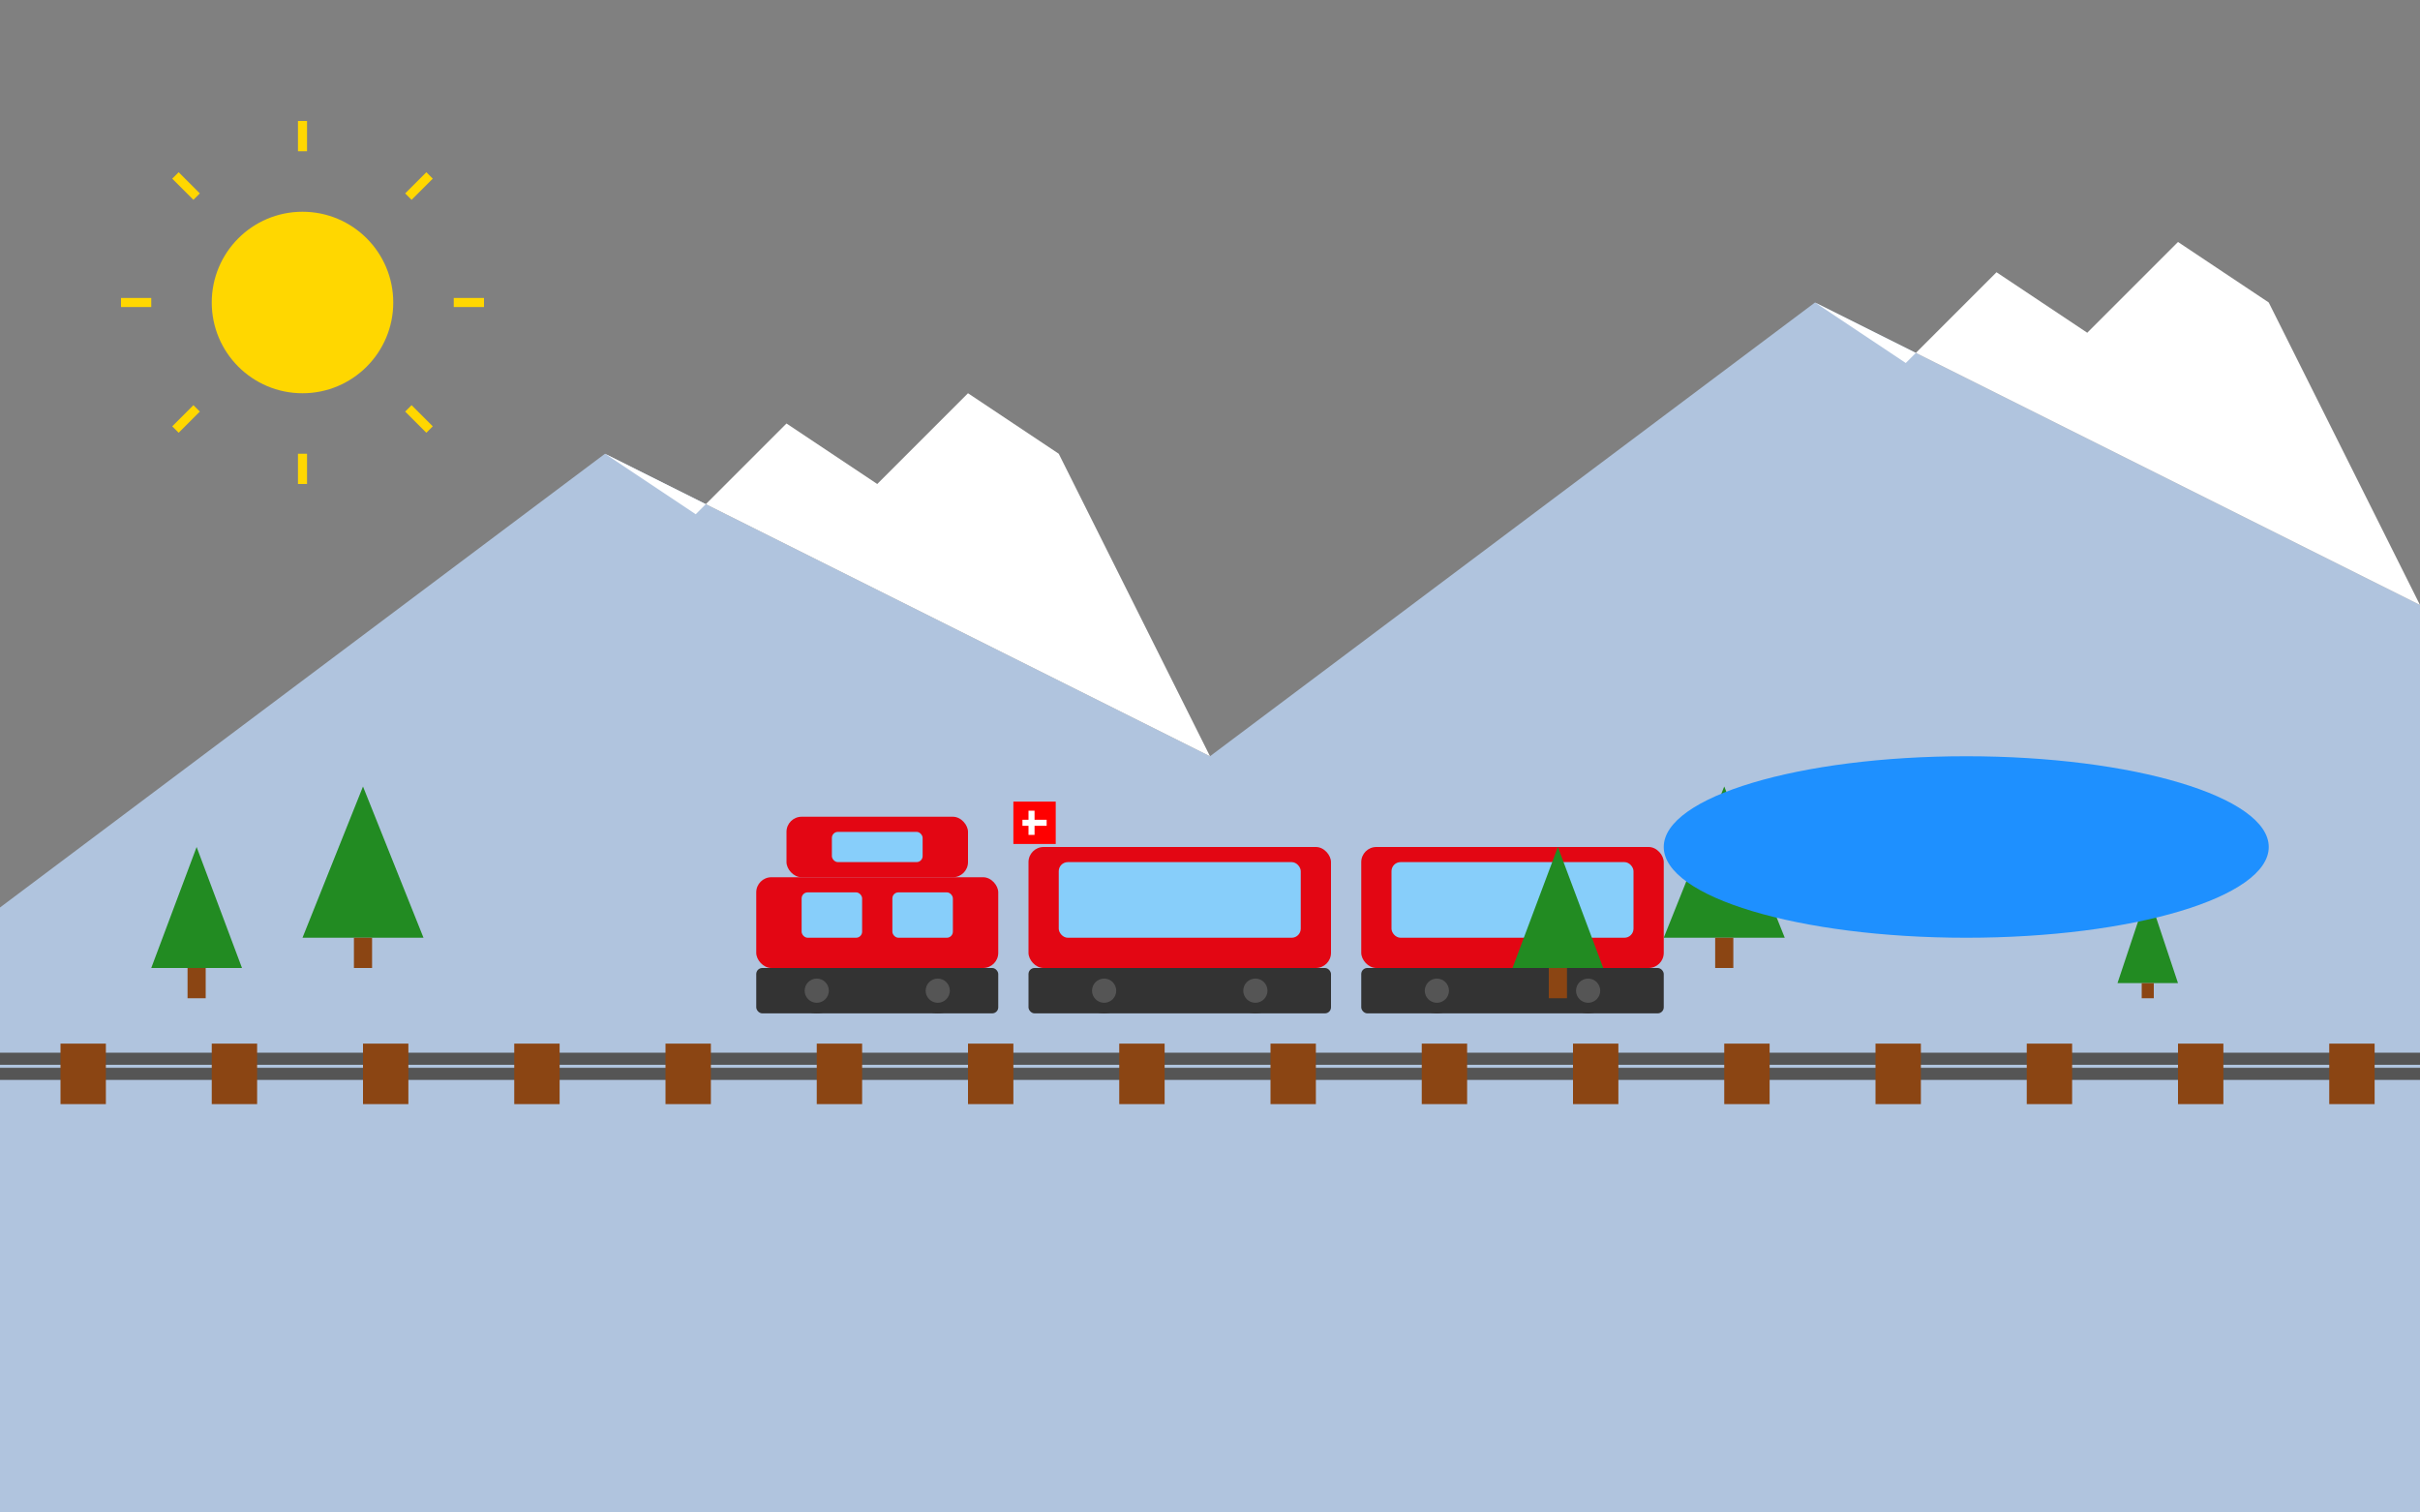
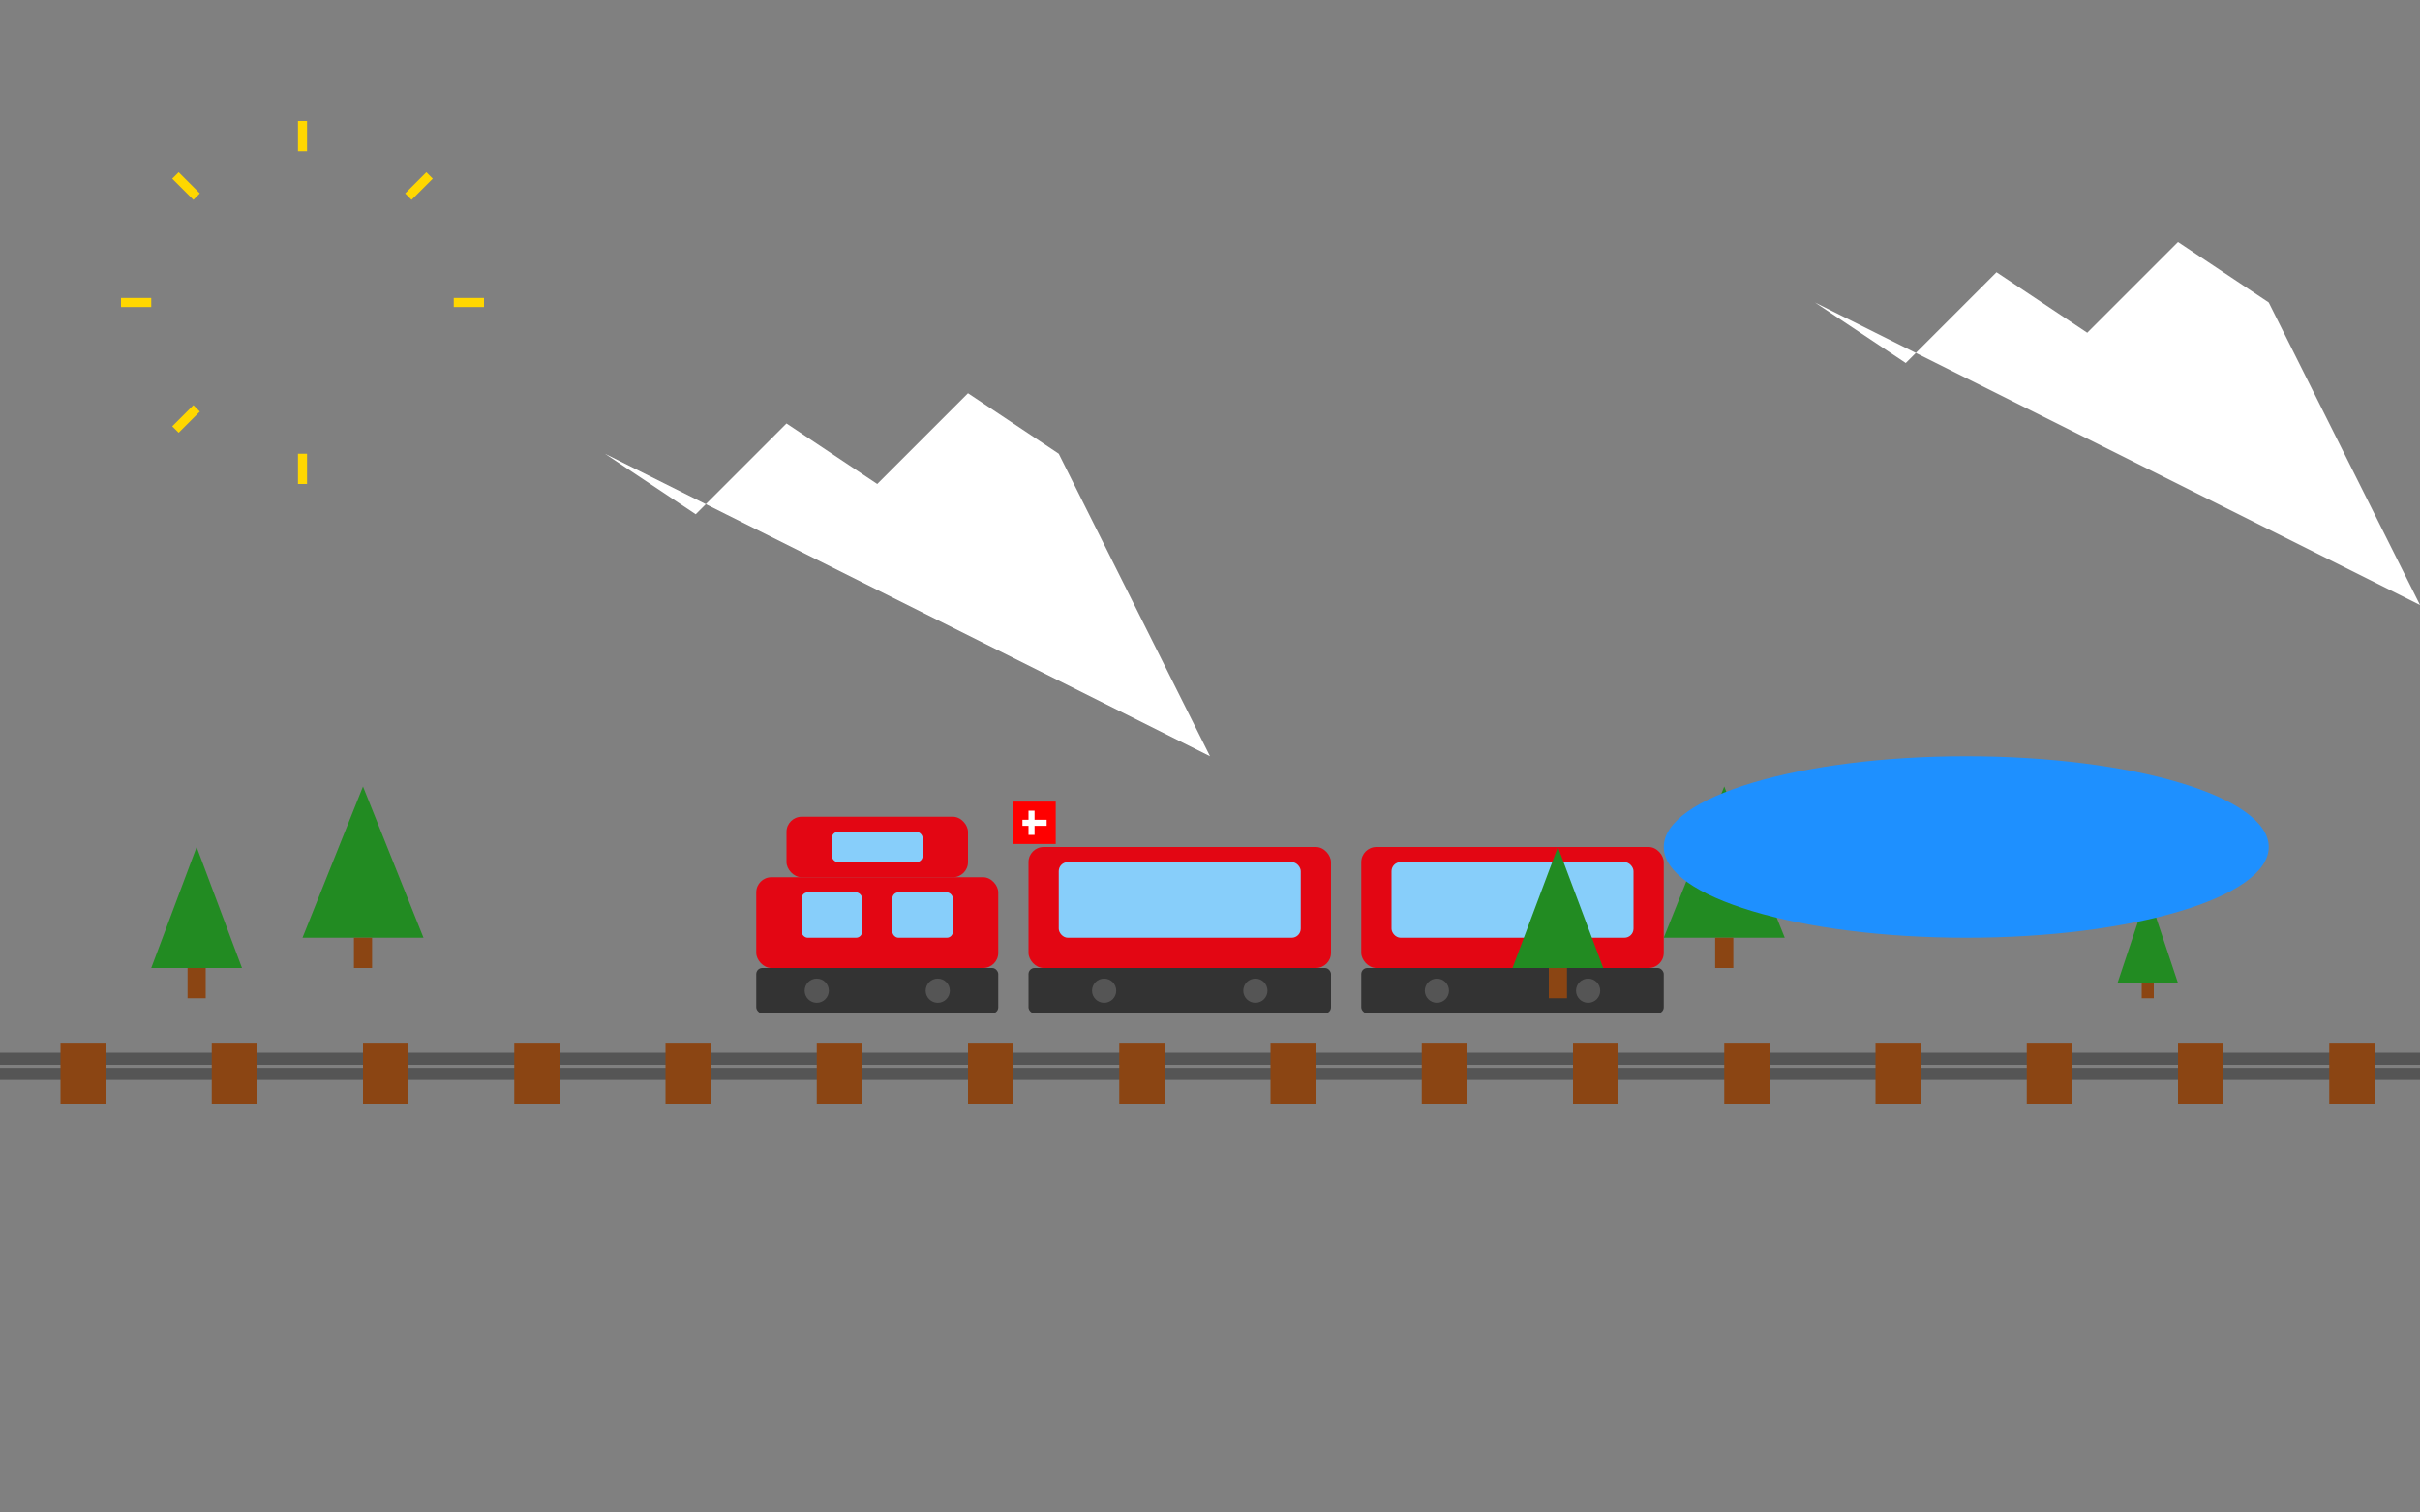
<svg xmlns="http://www.w3.org/2000/svg" width="800" height="500" viewBox="0 0 800 500">
  <rect x="0" y="0" width="800" height="500" fill="#808080" stroke="none" />
-   <path d="M0 300 L200 150 L400 250 L600 100 L800 200 L800 500 L0 500 Z" fill="#B0C4DE" />
  <path d="M200 150 L230 170 L260 140 L290 160 L320 130 L350 150 L400 250" fill="#FFFFFF" />
  <path d="M600 100 L630 120 L660 90 L690 110 L720 80 L750 100 L800 200" fill="#FFFFFF" />
  <line x1="0" y1="350" x2="800" y2="350" stroke="#555" stroke-width="4" />
  <line x1="0" y1="355" x2="800" y2="355" stroke="#555" stroke-width="4" />
  <g>
    <rect x="20" y="345" width="15" height="20" fill="#8B4513" />
    <rect x="70" y="345" width="15" height="20" fill="#8B4513" />
    <rect x="120" y="345" width="15" height="20" fill="#8B4513" />
    <rect x="170" y="345" width="15" height="20" fill="#8B4513" />
    <rect x="220" y="345" width="15" height="20" fill="#8B4513" />
    <rect x="270" y="345" width="15" height="20" fill="#8B4513" />
    <rect x="320" y="345" width="15" height="20" fill="#8B4513" />
    <rect x="370" y="345" width="15" height="20" fill="#8B4513" />
    <rect x="420" y="345" width="15" height="20" fill="#8B4513" />
    <rect x="470" y="345" width="15" height="20" fill="#8B4513" />
    <rect x="520" y="345" width="15" height="20" fill="#8B4513" />
    <rect x="570" y="345" width="15" height="20" fill="#8B4513" />
    <rect x="620" y="345" width="15" height="20" fill="#8B4513" />
    <rect x="670" y="345" width="15" height="20" fill="#8B4513" />
    <rect x="720" y="345" width="15" height="20" fill="#8B4513" />
    <rect x="770" y="345" width="15" height="20" fill="#8B4513" />
  </g>
  <g transform="translate(250, 320)">
    <rect x="0" y="-30" width="80" height="30" rx="5" fill="#E30613" />
    <rect x="10" y="-50" width="60" height="20" rx="5" fill="#E30613" />
    <rect x="0" y="0" width="80" height="15" rx="2" fill="#333" />
    <rect x="15" y="-25" width="20" height="15" rx="2" fill="#87CEFA" />
    <rect x="45" y="-25" width="20" height="15" rx="2" fill="#87CEFA" />
    <rect x="25" y="-45" width="30" height="10" rx="2" fill="#87CEFA" />
    <circle cx="20" cy="7.5" r="7.5" fill="#333" />
    <circle cx="20" cy="7.5" r="4" fill="#555" />
    <circle cx="60" cy="7.5" r="7.5" fill="#333" />
    <circle cx="60" cy="7.5" r="4" fill="#555" />
    <g transform="translate(90, 0)">
      <rect x="0" y="-40" width="100" height="40" rx="5" fill="#E30613" />
      <rect x="0" y="0" width="100" height="15" rx="2" fill="#333" />
      <rect x="10" y="-35" width="80" height="25" rx="3" fill="#87CEFA" />
      <circle cx="25" cy="7.5" r="7.5" fill="#333" />
      <circle cx="25" cy="7.5" r="4" fill="#555" />
-       <circle cx="75" cy="7.5" r="7.5" fill="#333" />
      <circle cx="75" cy="7.5" r="4" fill="#555" />
    </g>
    <g transform="translate(200, 0)">
      <rect x="0" y="-40" width="100" height="40" rx="5" fill="#E30613" />
      <rect x="0" y="0" width="100" height="15" rx="2" fill="#333" />
      <rect x="10" y="-35" width="80" height="25" rx="3" fill="#87CEFA" />
      <circle cx="25" cy="7.5" r="7.5" fill="#333" />
      <circle cx="25" cy="7.5" r="4" fill="#555" />
      <circle cx="75" cy="7.5" r="7.5" fill="#333" />
      <circle cx="75" cy="7.5" r="4" fill="#555" />
    </g>
  </g>
  <g transform="translate(50, 320)">
    <path d="M0 0 L15 -40 L30 0 Z" fill="#228B22" />
    <rect x="12" y="0" width="6" height="10" fill="#8B4513" />
  </g>
  <g transform="translate(100, 310)">
    <path d="M0 0 L20 -50 L40 0 Z" fill="#228B22" />
    <rect x="17" y="0" width="6" height="10" fill="#8B4513" />
  </g>
  <g transform="translate(500, 320)">
    <path d="M0 0 L15 -40 L30 0 Z" fill="#228B22" />
    <rect x="12" y="0" width="6" height="10" fill="#8B4513" />
  </g>
  <g transform="translate(550, 310)">
    <path d="M0 0 L20 -50 L40 0 Z" fill="#228B22" />
    <rect x="17" y="0" width="6" height="10" fill="#8B4513" />
  </g>
  <g transform="translate(700, 325)">
    <path d="M0 0 L10 -30 L20 0 Z" fill="#228B22" />
    <rect x="8" y="0" width="4" height="5" fill="#8B4513" />
  </g>
  <rect x="335" y="265" width="14" height="14" fill="#FF0000" />
  <path d="M341 268 L341 276 M338 272 L346 272" stroke="#FFFFFF" stroke-width="2" />
  <ellipse cx="650" cy="280" rx="100" ry="30" fill="#1E90FF" />
-   <circle cx="100" cy="100" r="30" fill="#FFD700" />
  <g stroke="#FFD700" stroke-width="3">
    <line x1="100" y1="50" x2="100" y2="40" />
    <line x1="100" y1="160" x2="100" y2="150" />
    <line x1="50" y1="100" x2="40" y2="100" />
    <line x1="160" y1="100" x2="150" y2="100" />
    <line x1="65" y1="65" x2="58" y2="58" />
-     <line x1="142" y1="142" x2="135" y2="135" />
    <line x1="65" y1="135" x2="58" y2="142" />
    <line x1="142" y1="58" x2="135" y2="65" />
  </g>
</svg>